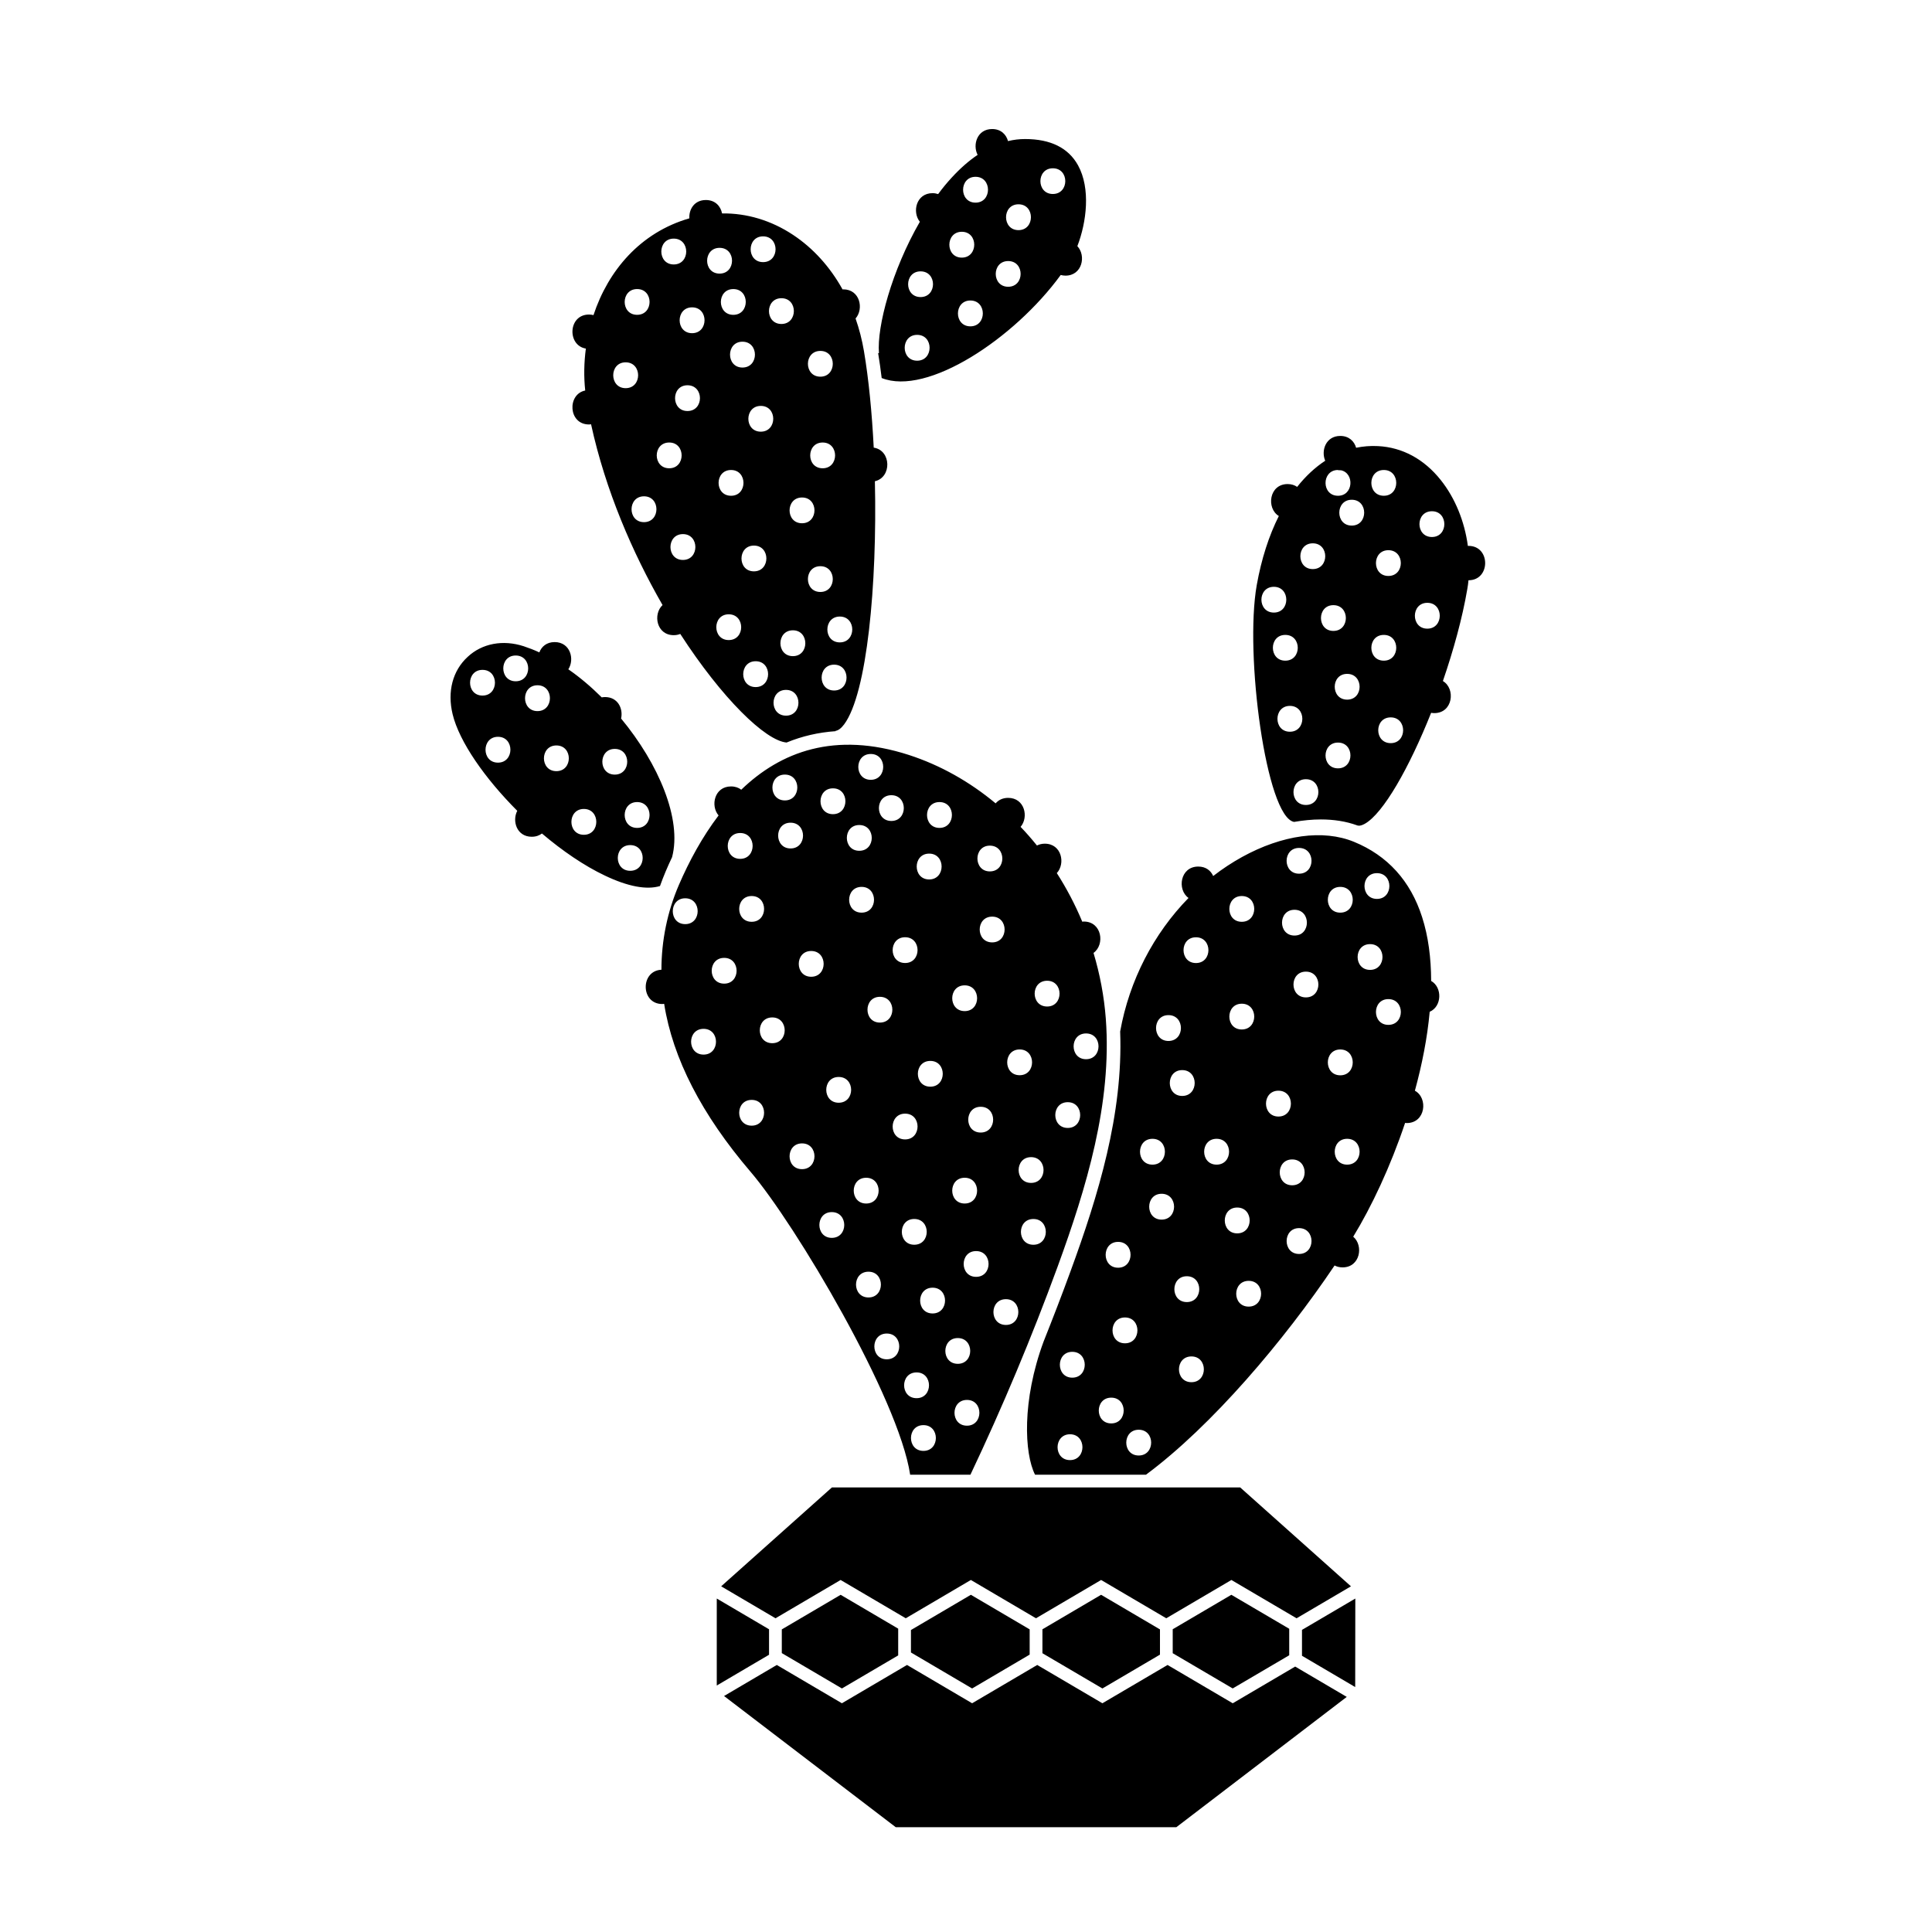
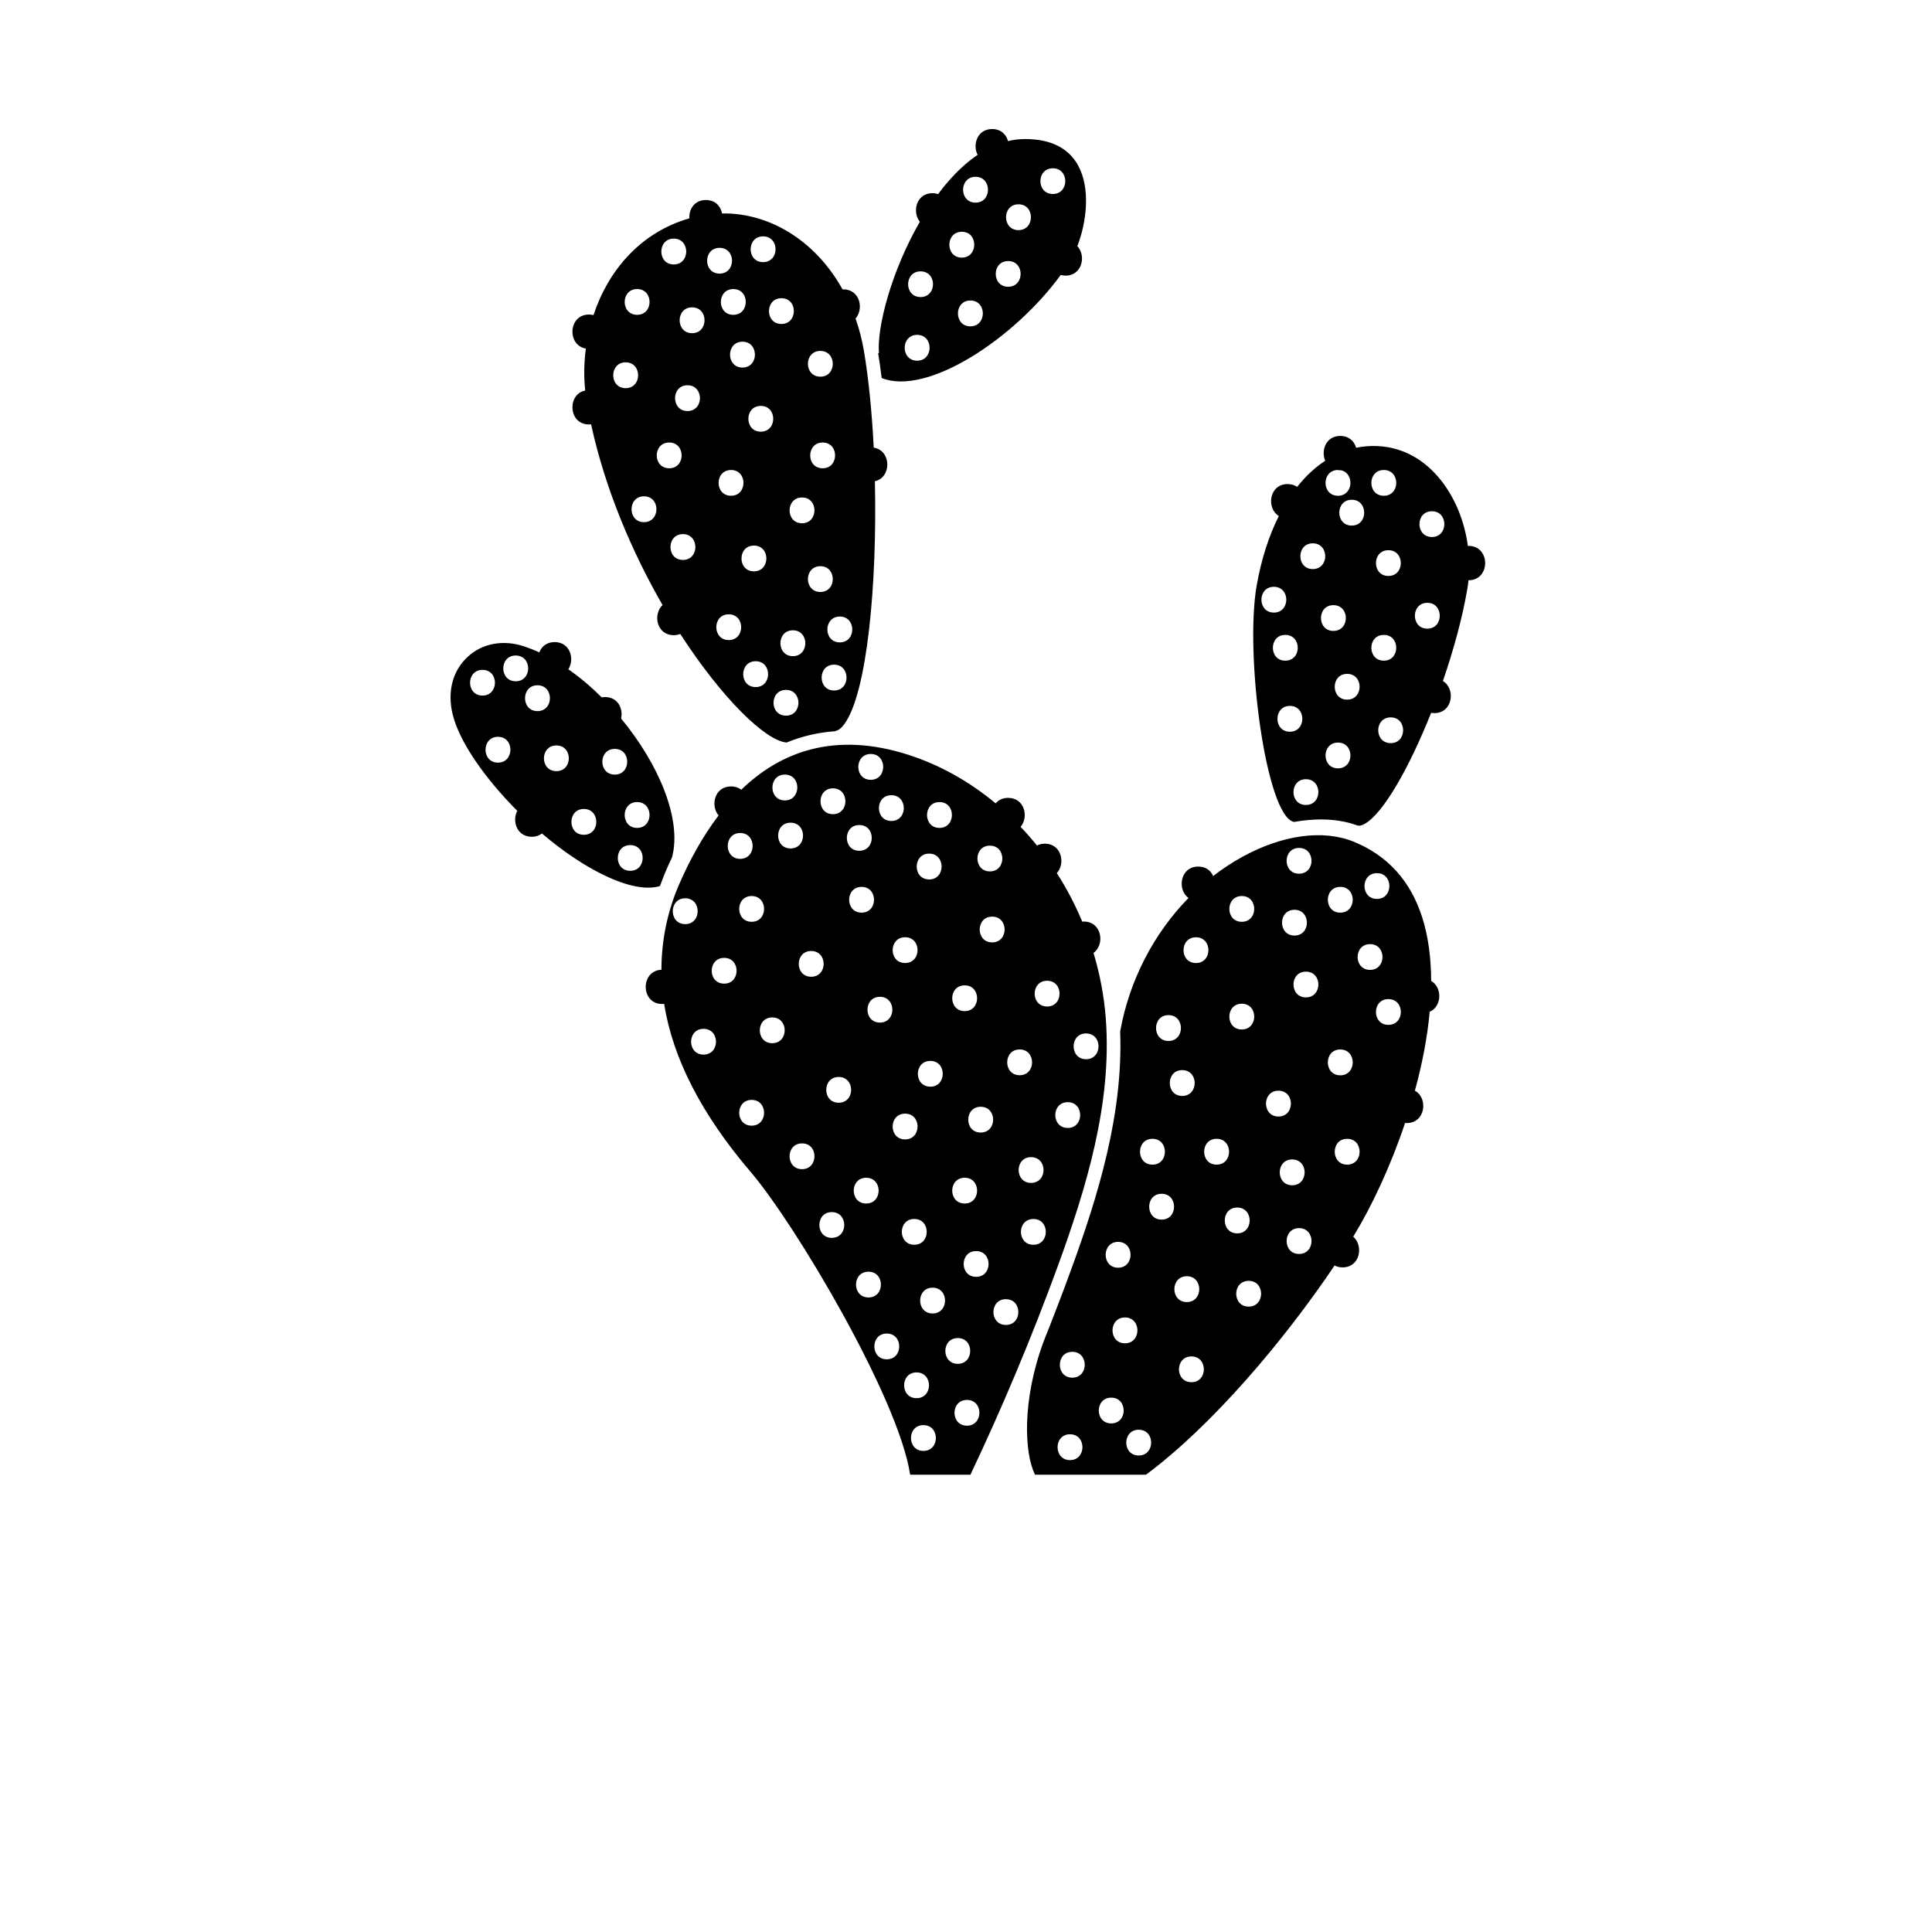
<svg xmlns="http://www.w3.org/2000/svg" fill="#000000" width="800px" height="800px" version="1.1" viewBox="144 144 512 512">
  <g>
    <path d="m523.27 403.96v-0.016c-0.02-6.047-0.746-11.785-2.402-16.918-3.078-9.598-9.16-16.297-18.066-19.941-8.156-3.332-18.957-1.859-29.645 4.027-2.66 1.477-5.211 3.148-7.629 5.027-0.004 0.004-0.012 0.012-0.02 0.016-0.625-1.422-1.934-2.508-3.961-2.508-4.805 0-5.668 6.125-2.578 8.324-9.23 9.43-15.68 21.816-18.117 35.383 0.82 21.871-5.789 43.434-13.164 63.57-2.277 6.246-4.68 12.453-7.152 18.668-5.758 15.617-5.082 29.613-2.242 35.215h29.406c17.516-13.004 36.512-35.453 49.969-55.43 0 0 0.004-0.004 0.004-0.012 0.594 0.312 1.289 0.504 2.121 0.504 4.676 0 5.613-5.793 2.82-8.133 0.004-0.004 0.004-0.012 0.012-0.016 4.84-7.918 9.871-18.59 13.73-30.117 0-0.004 0.004-0.012 0.004-0.02 0.145 0.012 0.277 0.039 0.434 0.039 5.012 0 5.727-6.648 2.16-8.574 0-0.012 0.004-0.016 0.012-0.023 1.895-6.938 3.293-14.02 3.914-20.887v-0.004c3.258-1.398 3.391-6.473 0.391-8.176zm-14.363-28.566c4.387 0 4.387 6.828 0 6.828-4.406 0-4.406-6.828 0-6.828zm-9.723 3.641c4.41 0 4.41 6.828 0 6.828-4.394 0.004-4.394-6.828 0-6.828zm0 43.086c4.41 0 4.41 6.848 0 6.848-4.394-0.004-4.394-6.848 0-6.848zm-10.926-53.41c4.41 0 4.41 6.828 0 6.828-4.391 0.004-4.391-6.828 0-6.828zm-1.207 16.391c4.387 0 4.387 6.828 0 6.828-4.402 0-4.402-6.828 0-6.828zm-13.965-3.644c4.41 0 4.387 6.828 0 6.828-4.406 0.004-4.387-6.828 0-6.828zm0 28.535c4.41 0 4.387 6.828 0 6.828-4.406 0.004-4.387-6.828 0-6.828zm-12.148-17.605c4.41 0 4.41 6.828 0 6.828-4.387-0.004-4.387-6.828 0-6.828zm-3.641 42.047c-4.387 0-4.387-6.848 0-6.848 4.41 0 4.41 6.848 0 6.848zm-3.644-21.418c4.41 0 4.41 6.848 0 6.848-4.387 0-4.387-6.848 0-6.848zm-4.238 32.777c4.41 0 4.387 6.848 0 6.848-4.406 0-4.391-6.848 0-6.848zm-9.105 27.316c4.41 0 4.387 6.848 0 6.848-4.41 0-4.387-6.848 0-6.848zm-12.746 57.832c-4.41 0-4.387-6.848 0-6.848 4.402 0.004 4.387 6.848 0 6.848zm0.598-21.848c-4.387 0-4.387-6.848 0-6.848 4.41 0 4.41 6.848 0 6.848zm10.324 12.125c-4.41 0-4.387-6.828 0-6.828 4.41 0 4.394 6.828 0 6.828zm3.644-28.078c4.41 0 4.387 6.848 0 6.848-4.406 0-4.391-6.848 0-6.848zm3.641 36.582c-4.41 0-4.387-6.828 0-6.828 4.41 0.004 4.387 6.828 0 6.828zm6.066-62.512c-4.387 0-4.387-6.848 0-6.848 4.406 0 4.406 6.848 0 6.848zm6.68 15.004c4.41 0 4.387 6.848 0 6.848-4.402 0-4.387-6.848 0-6.848zm1.227 28.082c-4.41 0-4.41-6.828 0-6.828 4.387-0.004 4.387 6.828 0 6.828zm6.664-64.504c4.41 0 4.41 6.848 0 6.848-4.394 0-4.394-6.848 0-6.848zm5.461 18.215c4.41 0 4.41 6.848 0 6.848-4.387-0.004-4.387-6.848 0-6.848zm3.039 26.258c-4.41 0-4.387-6.828 0-6.828 4.406-0.004 4.391 6.828 0 6.828zm7.887-57.219c4.41 0 4.41 6.848 0 6.848-4.391 0-4.391-6.848 0-6.848zm3.641 18.215c4.41 0 4.41 6.848 0 6.848-4.391-0.004-4.391-6.848 0-6.848zm1.824 25.051c-4.387 0-4.387-6.848 0-6.848 4.406 0.004 4.406 6.848 0 6.848zm1.816-67.992c-4.387 0-4.387-6.828 0-6.828 4.41-0.004 4.41 6.828 0 6.828zm10.93 44.32c-4.387 0-4.387-6.848 0-6.848 4.406 0 4.406 6.848 0 6.848zm6.078-58.438c4.387 0 4.387 6.828 0 6.828-4.402 0.004-4.402-6.828 0-6.828zm4.848 14.57c4.41 0 4.41 6.828 0 6.828-4.387 0-4.387-6.828 0-6.828zm21.25-120.11c-0.066 0-0.117 0.016-0.18 0.02 0-0.012 0-0.016-0.004-0.023-0.871-6.484-3.371-12.676-7.195-17.461-4.41-5.535-10.16-8.652-16.625-8.977-1.984-0.109-3.914 0.055-5.789 0.438-0.492-1.715-1.895-3.133-4.207-3.133-3.824 0-5.152 3.898-3.984 6.574-2.695 1.77-5.188 4.082-7.43 6.918 0 0.004-0.004 0.004-0.004 0.012-0.664-0.457-1.5-0.75-2.527-0.75-4.926 0-5.699 6.418-2.336 8.469 0 0.004-0.004 0.004-0.004 0.012-2.606 5.188-4.606 11.348-5.844 18.285-3.258 18.32 2.492 61.461 9.891 62.77 2.402-0.418 4.793-0.656 7.106-0.656 3.387 0 6.629 0.492 9.543 1.547 0.09 0.035 0.258 0.109 0.543 0.109 0.348 0 0.836-0.109 1.531-0.492 4.918-2.731 11.82-14.914 17.594-29.406 0-0.004 0.004-0.012 0.004-0.016 0.266 0.047 0.535 0.082 0.832 0.082 4.953 0 5.707-6.484 2.289-8.5 0-0.004 0.004-0.012 0.004-0.02 2.82-8.211 5.152-16.68 6.449-24.293 0.145-0.801 0.258-1.602 0.328-2.402 0 0 0.023 0.004 0.035 0.004 5.84-0.004 5.852-9.109-0.02-9.109zm-34.781-20.109c0.258 0.055 0.508 0.07 0.781 0.07h0.145 0.035c3.606 0.746 3.332 6.758-0.781 6.758-4.352 0.004-4.387-6.629-0.18-6.828zm-16.809 30.957c4.387 0 4.387 6.828 0 6.828-4.406 0-4.406-6.828 0-6.828zm3.023 12.746c4.41 0 4.41 6.828 0 6.828-4.387 0.004-4.387-6.828 0-6.828zm1.219 18.812c4.41 0 4.387 6.848 0 6.848-4.406 0-4.387-6.848 0-6.848zm4.242 26.258c-4.387 0-4.387-6.828 0-6.828 4.41 0.004 4.41 6.828 0 6.828zm1.824-62.512c-4.387 0-4.387-6.828 0-6.828 4.402-0.004 4.402 6.828 0 6.828zm5.461 9.559c4.41 0 4.41 6.828 0 6.828-4.387 0.004-4.387-6.828 0-6.828zm1.219 43.246c-4.41 0-4.387-6.828 0-6.828 4.41 0 4.391 6.828 0 6.828zm2.426-18.207c-4.387 0-4.387-6.828 0-6.828 4.406 0 4.406 6.828 0 6.828zm1.219-46.125c-4.41 0-4.387-6.848 0-6.848 4.406 0 4.387 6.848 0 6.848zm9.707 13.348c-4.387 0-4.387-6.828 0-6.828 4.402 0 4.402 6.828 0 6.828zm-1.203-28.082c4.387 0 4.387 6.828 0 6.828-4.41 0.004-4.41-6.828 0-6.828zm0 43.703c4.387 0 4.387 6.828 0 6.828-4.41 0.004-4.41-6.828 0-6.828zm1.824 28.684c-4.41 0-4.41-6.828 0-6.828 4.387 0 4.387 6.828 0 6.828zm9.703-30.34c-4.41 0-4.387-6.848 0-6.848 4.406 0 4.387 6.848 0 6.848zm1.219-24.289c-4.41 0-4.41-6.828 0-6.828 4.387-0.004 4.387 6.828 0 6.828zm-223.38-29.82c0.191 0 0.359-0.035 0.539-0.055 0.004 0.016 0.004 0.023 0.012 0.039 3.809 17.445 10.984 34.051 18.918 47.836 0.004 0.012 0.012 0.02 0.02 0.031-2.594 2.422-1.617 7.984 2.973 7.984 0.648 0 1.215-0.125 1.719-0.328 0 0.004 0.004 0.004 0.004 0.004 11.039 17.062 22.566 28.305 28.172 28.773 4.117-1.691 8.449-2.695 12.984-3.004v-0.09c0.711-0.09 1.492-0.676 2.277-1.727 6.082-8.176 8.762-37.02 8.141-64.422 4.492-1.008 4.394-8.176-0.309-8.906v-0.004-0.02c-0.473-9.27-1.328-18.082-2.586-25.527-0.508-3.004-1.254-5.898-2.223-8.664v-0.012c2.246-2.551 1.164-7.719-3.258-7.719-0.066 0-0.125 0.016-0.191 0.02-0.004-0.004-0.004-0.016-0.012-0.02-3.293-5.934-7.773-10.906-13.109-14.438-5.789-3.844-12.293-5.773-18.812-5.684h-0.004c-0.367-1.895-1.793-3.551-4.293-3.551-3.062 0-4.508 2.484-4.375 4.856-0.004 0-0.012 0.004-0.016 0.004-13.004 3.754-21.508 13.875-25.387 25.641-0.367-0.09-0.754-0.152-1.184-0.152-5.562 0-5.84 8.191-0.836 9.023 0 0.004 0 0.012-0.004 0.016-0.488 3.691-0.562 7.438-0.168 11.094-4.828 0.973-4.5 9 1.008 9zm37.023 57.133c-4.387 0-4.387-6.828 0-6.828 4.402 0 4.402 6.828 0 6.828zm0.621-45.07c4.387 0 4.387 6.828 0 6.828-4.41 0.004-4.41-6.828 0-6.828zm3.019-34c4.41 0 4.41 6.848 0 6.848-4.391 0-4.391-6.848 0-6.848zm3.039 54.031c4.41 0 4.387 6.828 0 6.828-4.402 0.004-4.387-6.828 0-6.828zm0.461 37.496c-4.41 0-4.387-6.848 0-6.848 4.402 0.004 4.387 6.848 0 6.848zm1.363-67.684c-4.41 0-4.387-6.828 0-6.828 4.402-0.004 4.387 6.828 0 6.828zm6.68 75.258c-4.41 0-4.41-6.828 0-6.828 4.391 0 4.391 6.828 0 6.828zm1.824-15.77c-4.41 0-4.41-6.848 0-6.848 4.391 0 4.391 6.848 0 6.848zm7.281-23.836c4.387 0 4.387 6.828 0 6.828-4.402 0-4.402-6.828 0-6.828zm3.641 32.941c-4.41 0-4.41-6.848 0-6.848 4.391 0 4.391 6.848 0 6.848zm1.512-12.75c-4.41 0-4.387-6.848 0-6.848 4.41 0.004 4.391 6.848 0 6.848zm-4.547-46.141c-4.41 0-4.387-6.828 0-6.828 4.402 0 4.387 6.828 0 6.828zm-0.605-31.102c4.387 0 4.387 6.828 0 6.828-4.402 0-4.402-6.828 0-6.828zm-4.863 45.672c-4.41 0-4.387-6.828 0-6.828 4.41-0.004 4.391 6.828 0 6.828zm-5.461-52.812c-4.41 0-4.387-6.828 0-6.828 4.41-0.004 4.387 6.828 0 6.828zm-4.859-23.219c4.41 0 4.41 6.828 0 6.828-4.391 0.004-4.391-6.828 0-6.828zm-7.887 20.797c-4.41 0-4.387-6.828 0-6.828 4.41-0.004 4.387 6.828 0 6.828zm-3.641-17.754c4.41 0 4.387 6.828 0 6.828-4.41 0-4.391-6.828 0-6.828zm-9.711 82.711c-4.41 0-4.41-6.848 0-6.848 4.394 0 4.394 6.848 0 6.848zm1.203-39.465c-4.387 0-4.387-6.828 0-6.828 4.41 0.004 4.41 6.828 0 6.828zm1.223-27.477c4.41 0 4.387 6.848 0 6.848-4.406 0-4.391-6.848 0-6.848zm-4.863-18.215c4.41 0 4.41 6.848 0 6.848-4.387 0.004-4.387-6.848 0-6.848zm-1.199 54.035c4.387 0 4.387 6.828 0 6.828-4.41 0-4.41-6.828 0-6.828zm-6.684 21.105c-4.41 0-4.387-6.848 0-6.848 4.406 0 4.387 6.848 0 6.848zm-1.82-61.773c4.41 0 4.387 6.828 0 6.828-4.41 0.004-4.387-6.828 0-6.828zm-3.043 19.418c4.41 0 4.41 6.848 0 6.848-4.387 0-4.387-6.848 0-6.848zm9.102 138.79c0.926-2.606 2.004-5.133 3.203-7.648 2.66-10.051-3.566-24.746-13.512-36.746 0.586-2.586-0.82-5.691-4.258-5.691-0.312 0-0.598 0.039-0.875 0.086l-0.02-0.02c-2.785-2.766-5.738-5.281-8.812-7.41-0.004-0.004-0.012-0.004-0.016-0.012 1.723-2.664 0.523-7.211-3.629-7.211-2.125 0-3.477 1.203-4.055 2.734-0.004-0.004-0.016-0.004-0.02-0.012-1.367-0.637-2.75-1.164-4.117-1.621-5.481-1.785-11.02-0.766-14.844 2.805-4.004 3.664-5.445 9.195-4.004 15.203 1.77 7.32 8.559 17.008 17.133 25.605v0.004c-1.41 2.695-0.141 6.871 3.836 6.871 1.113 0 2.016-0.332 2.707-0.863 0.004 0.004 0.012 0.012 0.016 0.016 5.41 4.59 11.164 8.523 16.605 11.109 6.102 2.926 11.109 3.875 14.66 2.801zm-47.035-57.289c4.41 0 4.387 6.812 0 6.812-4.406 0-4.387-6.812 0-6.812zm4.098 24.586c-4.41 0-4.387-6.848 0-6.848 4.406-0.004 4.387 6.848 0 6.848zm4.699-21.562c-4.387 0-4.387-6.828 0-6.828 4.41 0.004 4.41 6.828 0 6.828zm5.773 7.906c-4.41 0-4.387-6.848 0-6.848 4.406 0 4.391 6.848 0 6.848zm5.008 15.914c-4.41 0-4.387-6.812 0-6.812 4.406 0 4.391 6.812 0 6.812zm7.281 16.863c-4.41 0-4.387-6.848 0-6.848 4.41 0 4.387 6.848 0 6.848zm8.195-22.762c4.41 0 4.387 6.812 0 6.812-4.406-0.008-4.387-6.812 0-6.812zm4.098 32.305c-4.41 0-4.387-6.812 0-6.812 4.41 0 4.387 6.812 0 6.812zm1.824-11.367c-4.41 0-4.387-6.848 0-6.848 4.402 0 4.387 6.848 0 6.848zm124.21 50.59c-0.453-5.977-1.566-11.82-3.258-17.461 3.078-2.203 2.227-8.316-2.586-8.316-0.141 0-0.262 0.031-0.395 0.039-0.004-0.004-0.004-0.016-0.012-0.02-1.875-4.5-4.133-8.797-6.734-12.855l-0.004-0.004c2.344-2.516 1.293-7.793-3.18-7.793-0.805 0-1.492 0.188-2.082 0.484l-0.004-0.004c-1.387-1.715-2.82-3.371-4.332-4.938 2.203-2.559 1.109-7.684-3.293-7.684-1.48 0-2.586 0.586-3.32 1.457-6.863-5.719-14.641-10.121-23.016-12.836-19.629-6.34-33.996-0.82-44.395 9.215l-0.004 0.004c-0.691-0.539-1.598-0.871-2.715-0.871-4.398 0-5.5 5.129-3.293 7.688-4.348 5.719-7.809 12.141-10.52 18.418-3.043 7.047-4.625 14.766-4.625 22.453v0.023c-5.617 0.246-5.559 9.082 0.23 9.082 0.176 0 0.328-0.035 0.492-0.051 0 0.012 0 0.02 0.004 0.031 2.277 14.438 9.961 29.355 22.887 44.473 11.855 13.859 39.262 60.039 42.301 80.285h15.973c8.523-17.973 16.277-36.492 23.109-55.141 7.617-20.883 14.445-43.262 12.77-65.68zm-5.242 3.879c4.41 0 4.41 6.828 0 6.828-4.391 0.004-4.391-6.828 0-6.828zm-17.594 4.242c4.387 0 4.387 6.828 0 6.828-4.402 0.004-4.402-6.828 0-6.828zm-7.898-54.012c4.41 0 4.41 6.828 0 6.828-4.391 0-4.391-6.828 0-6.828zm0.617 25.641c-4.41 0-4.41-6.828 0-6.828 4.391 0 4.391 6.828 0 6.828zm-7.285 11.383c4.387 0 4.387 6.828 0 6.828-4.406-0.004-4.406-6.828 0-6.828zm0 50.988c4.387 0 4.387 6.828 0 6.828-4.406 0-4.406-6.828 0-6.828zm-6.684-99.559c4.41 0 4.387 6.848 0 6.848-4.402 0-4.391-6.848 0-6.848zm-2.731 13.66c4.41 0 4.387 6.848 0 6.848-4.41 0-4.391-6.848 0-6.848zm0.312 61.766c-4.41 0-4.41-6.828 0-6.828 4.387 0.004 4.387 6.828 0 6.828zm-6.688-32.777c-4.41 0-4.387-6.828 0-6.828 4.41 0.004 4.391 6.828 0 6.828zm0 46.75c-4.41 0-4.387-6.828 0-6.828 4.41-0.004 4.391 6.828 0 6.828zm-3.641-84.391c-4.41 0-4.387-6.828 0-6.828 4.406 0.004 4.387 6.828 0 6.828zm-3.039 53.43c-4.387 0-4.387-6.828 0-6.828 4.402 0.004 4.402 6.828 0 6.828zm-2.422-71.184c4.41 0 4.387 6.848 0 6.848-4.41 0-4.391-6.848 0-6.848zm-3.043 18.828c4.41 0 4.41 6.828 0 6.828-4.391 0.004-4.391-6.828 0-6.828zm-6.973-9.723c4.41 0 4.387 6.848 0 6.848-4.41 0-4.391-6.848 0-6.848zm-5.773 49.934c-4.387 0-4.387-6.828 0-6.828 4.406 0 4.406 6.828 0 6.828zm-5.465-34c-4.387 0-4.387-6.828 0-6.828 4.406 0.004 4.406 6.828 0 6.828zm-1.508-19.578c4.41 0 4.387 6.848 0 6.848-4.41 0-4.391-6.848 0-6.848zm-8.797 39.012c-4.41 0-4.41-6.828 0-6.828 4.387-0.004 4.387 6.828 0 6.828zm-3.043-23.527c4.41 0 4.387 6.848 0 6.848-4.406 0-4.391-6.848 0-6.848zm-14.566 17.297c4.41 0 4.387 6.848 0 6.848-4.41 0.004-4.387-6.848 0-6.848zm4.863 41.426c-4.41 0-4.41-6.828 0-6.828 4.387 0.004 4.387 6.828 0 6.828zm5.461-18.805c-4.41 0-4.41-6.828 0-6.828 4.387-0.004 4.387 6.828 0 6.828zm7.285 37.637c-4.41 0-4.41-6.828 0-6.828 4.387-0.004 4.387 6.828 0 6.828zm5.461-21.855c-4.41 0-4.41-6.828 0-6.828 4.387 0.004 4.387 6.828 0 6.828zm7.883 33.383c-4.41 0-4.387-6.828 0-6.828 4.41-0.004 4.391 6.828 0 6.828zm7.887 18.207c-4.387 0-4.387-6.828 0-6.828 4.406 0.004 4.406 6.828 0 6.828zm1.824-35.812c-4.387 0-4.387-6.828 0-6.828 4.406-0.004 4.406 6.828 0 6.828zm6.078-57.203c4.387 0 4.387 6.828 0 6.828-4.406 0.004-4.406-6.828 0-6.828zm1.207 77.086c4.41 0 4.41 6.828 0 6.828-4.391 0-4.391-6.828 0-6.828zm0.617 24.895c4.387 0 4.387 6.828 0 6.828-4.406-0.004-4.406-6.828 0-6.828zm4.844 23.215c-4.387 0-4.387-6.828 0-6.828 4.406 0 4.406 6.828 0 6.828zm7.285-37.188c4.41 0 4.41 6.828 0 6.828-4.391 0.004-4.391-6.828 0-6.828zm0.617 40.664c4.387 0 4.387 6.828 0 6.828-4.406 0.004-4.406-6.828 0-6.828zm1.82 20.797c-4.41 0-4.41-6.828 0-6.828 4.387 0 4.387 6.828 0 6.828zm2.422-36.422c-4.41 0-4.387-6.828 0-6.828 4.41 0.004 4.391 6.828 0 6.828zm6.68 6.519c4.387 0 4.387 6.828 0 6.828-4.402 0.004-4.402-6.828 0-6.828zm2.426 23.223c-4.41 0-4.387-6.828 0-6.828 4.406-0.004 4.387 6.828 0 6.828zm2.422-39.445c-4.387 0-4.387-6.828 0-6.828 4.41-0.004 4.41 6.828 0 6.828zm1.219-38.242c-4.41 0-4.387-6.828 0-6.828 4.41 0 4.391 6.828 0 6.828zm6.684 50.988c-4.41 0-4.41-6.828 0-6.828 4.391 0 4.391 6.828 0 6.828zm6.664-44.469c4.41 0 4.41 6.828 0 6.828-4.391 0.004-4.391-6.828 0-6.828zm0.621 23.219c-4.41 0-4.41-6.828 0-6.828 4.387-0.004 4.387 6.828 0 6.828zm3.641-69.965c4.387 0 4.387 6.828 0 6.828-4.41 0-4.41-6.828 0-6.828zm5.465 32.18c4.387 0 4.387 6.828 0 6.828-4.406 0-4.406-6.828 0-6.828zm-49.312-191.91c12.035 4.84 35.125-10.414 47.438-27.297 0-0.004 0.004-0.004 0.004-0.012 0.387 0.102 0.797 0.176 1.254 0.176 4.481 0 5.527-5.309 3.16-7.812 0-0.004 0.004-0.012 0.004-0.016 2.438-6.34 3.551-15.262 0.18-21.398-2.551-4.625-7.266-6.973-14.043-6.973h-0.035c-1.492 0-2.988 0.18-4.481 0.543h-0.004c-0.473-1.742-1.863-3.195-4.207-3.195-3.961 0-5.234 4.152-3.844 6.848-0.004 0-0.004 0.004-0.012 0.004-2.332 1.566-4.625 3.586-6.883 6.047-1.238 1.344-2.438 2.805-3.551 4.316h-0.02c-0.004 0.004-0.012 0.016-0.016 0.02-0.441-0.141-0.918-0.242-1.461-0.242-4.344 0-5.465 4.996-3.367 7.586l-0.004 0.004c-7.445 12.891-11.418 27.805-10.836 34.797l-0.215 0.02c0.355 2.121 0.66 4.309 0.938 6.586zm45.359-55.582c4.41 0 4.387 6.812 0 6.812-4.402 0-4.387-6.812 0-6.812zm-9.105 9.543c4.41 0 4.387 6.848 0 6.848-4.406 0-4.387-6.848 0-6.848zm-2.731 15.043c4.41 0 4.387 6.812 0 6.812-4.406 0-4.387-6.812 0-6.812zm-10.016 17.301c-4.41 0-4.387-6.848 0-6.848 4.406 0 4.391 6.848 0 6.848zm1.367-39.629c4.41 0 4.387 6.848 0 6.848-4.41 0-4.391-6.848 0-6.848zm-3.644 14.57c4.41 0 4.387 6.848 0 6.848-4.406 0-4.387-6.848 0-6.848zm-10.926 10.488c4.41 0 4.387 6.812 0 6.812-4.402 0-4.391-6.812 0-6.812zm-0.906 16.828c4.41 0 4.387 6.848 0 6.848-4.41 0-4.391-6.848 0-6.848z" />
-     <path d="m367.12 591.46-15.934-9.371v-6.281l15.594-9.168 15.25 8.969v7.09zm-19.316-15.684-13.852-8.148v23.051l13.852-8.152zm16.664-37.594-29.352 26.207 14.402 8.469 17.254-10.148 17.262 10.148 17.254-10.148 17.254 10.148 17.262-10.148 17.266 10.148 17.262-10.148 17.27 10.152 14.414-8.469-29.352-26.207h-108.2zm106.22 57.203-17.27-10.152-17.27 10.148-17.27-10.148-17.254 10.148-17.254-10.148-17.254 10.148-17.254-10.148-13.98 8.227 45.508 34.77h74.348l45.168-34.535-13.668-8.039zm-19.285-12.887v-6.688l-15.602-9.176-15.547 9.145v6.344l15.895 9.34zm37.641 0.301 14.098 8.289 0.031-23.457-14.133 8.305v6.863zm-72.172-0.309v-6.691l-15.582-9.164-15.879 9.34v5.949l16.211 9.539zm68.785 0.172v-7.019l-15.336-9.008-15.539 9.133v6.348l15.898 9.34z" />
  </g>
</svg>